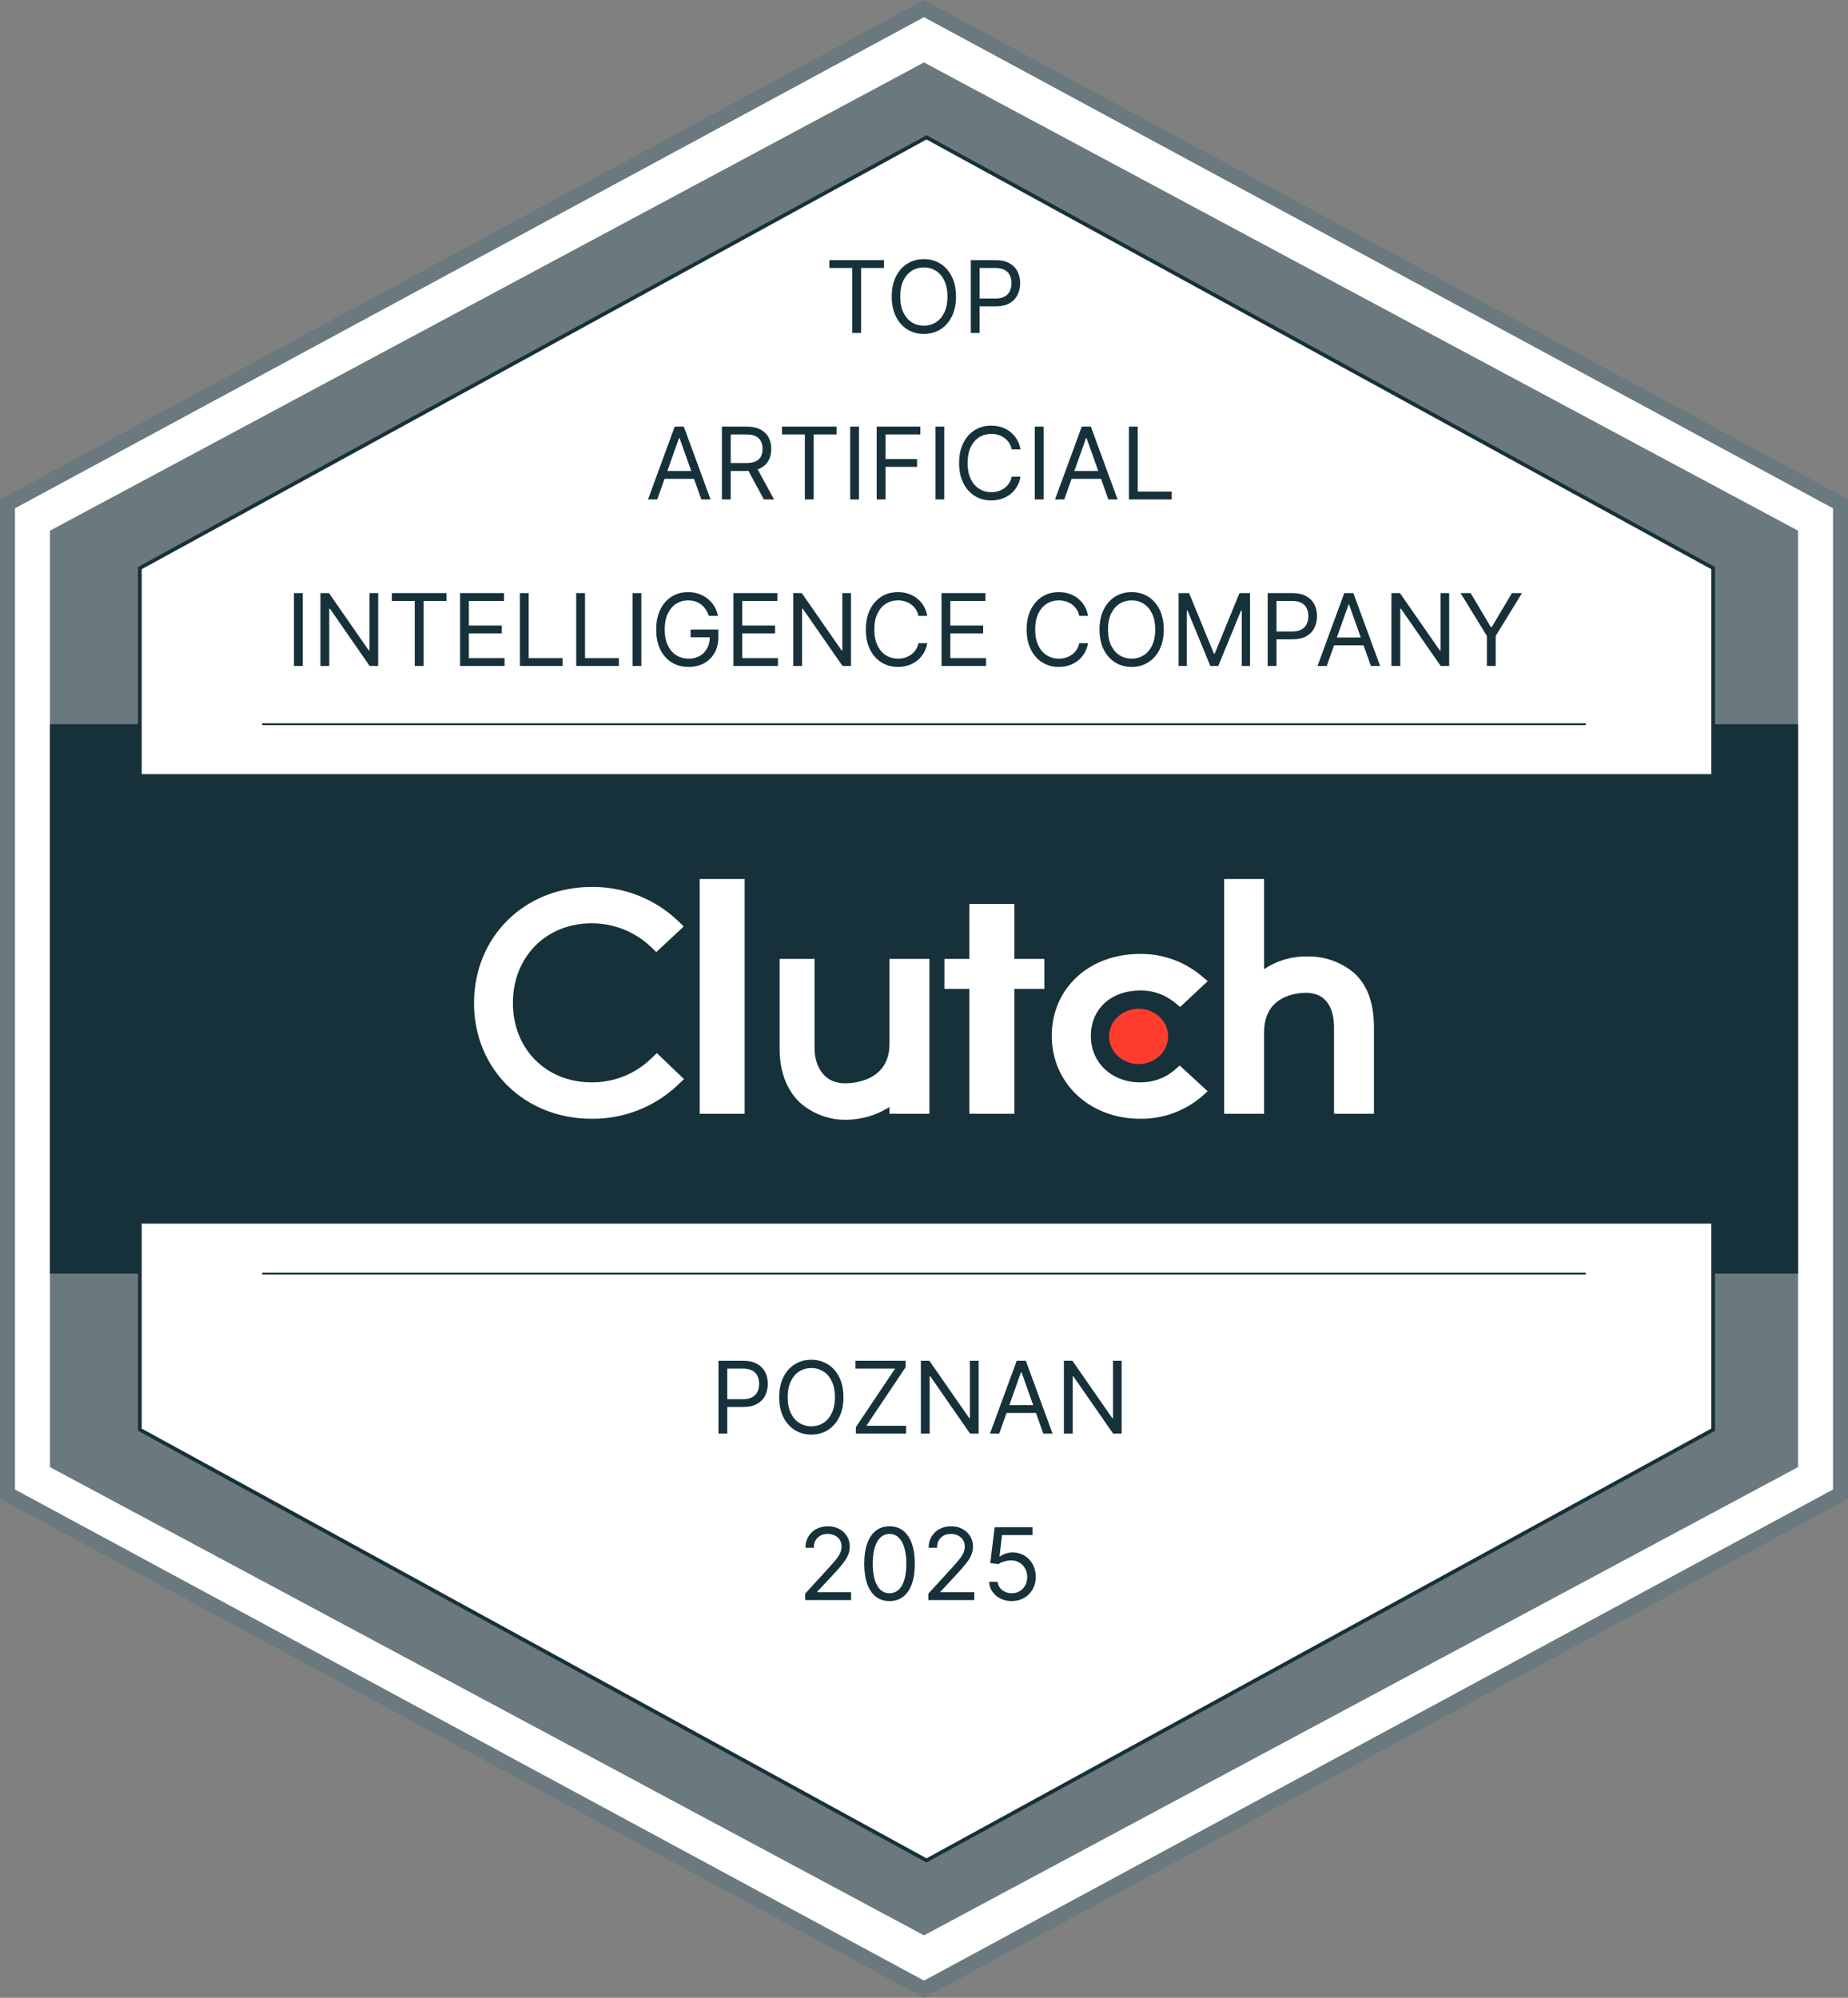
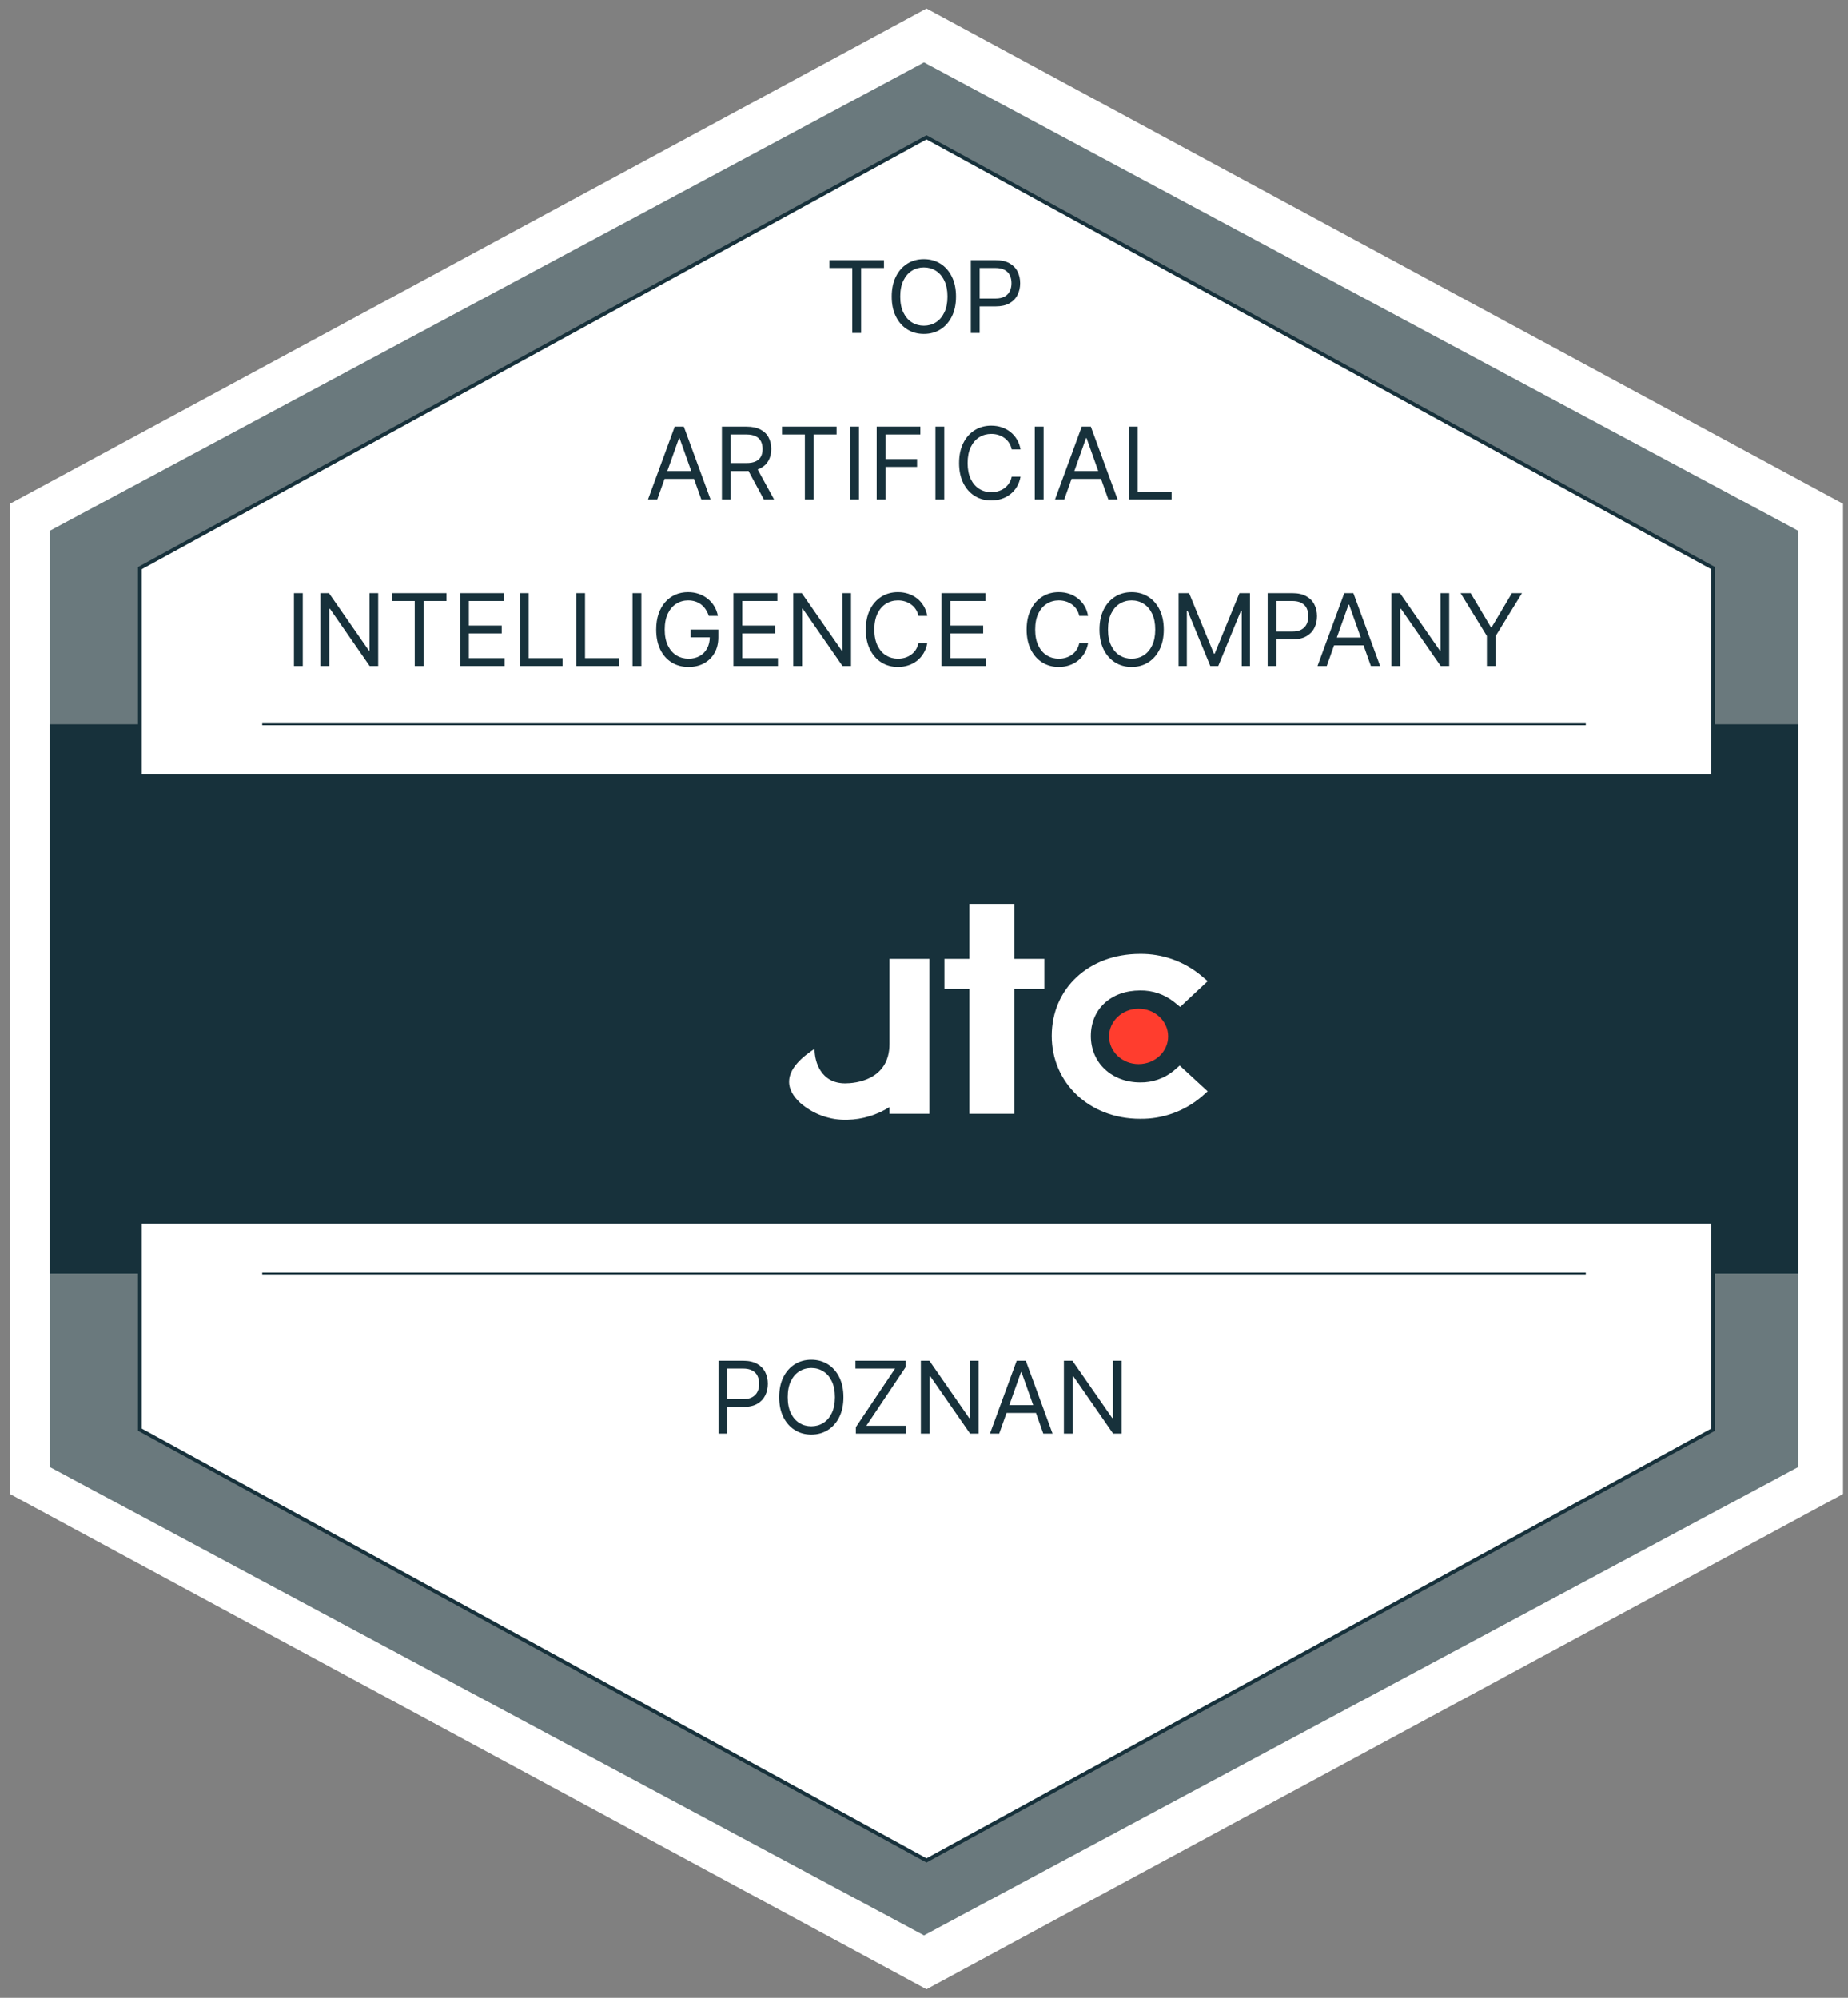
<svg xmlns="http://www.w3.org/2000/svg" width="111" height="120" viewBox="0 0 111 120" fill="none">
  <rect x="0" y="0" width="111" height="120" fill="#808080" stroke="none" />
  <g clip-path="url(#clip0_6505_1459)">
    <path d="M110.7 30.257V89.742L55.65 119.484L0.6 89.742V30.257L55.65 0.515L110.7 30.257Z" fill="white" />
-     <path d="M55.5 120L55.29 119.886L0 90.014V30L0.237 29.874L55.5 0L55.71 0.114L111 30V90.03L55.5 120ZM0.9 89.469L55.5 118.968L110.1 89.469V30.531L55.5 1.032L0.9 30.531V89.469Z" fill="#6A797D" />
    <path d="M108 31.876V88.124L55.5 116.25L3 88.124V31.876L55.5 3.75L108 31.876Z" fill="#6A797D" />
    <path d="M108 43.5H3V76.5H108V43.5Z" fill="#17313B" />
    <path d="M102.9 34.124V85.875L55.65 111.75L8.4 85.875V34.124L55.65 8.25L102.9 34.124Z" fill="white" stroke="#17313B" stroke-width="0.223" stroke-miterlimit="10" />
    <path d="M106.5 46.499H4.5V73.499H106.5V46.499Z" fill="#17313B" />
    <path d="M15.75 76.5H95.25" stroke="#17313B" stroke-width="0.111" stroke-miterlimit="10" />
    <path d="M15.75 43.5H95.25" stroke="#17313B" stroke-width="0.111" stroke-miterlimit="10" />
-     <path d="M44.727 52.8H42.027V66.9H44.727V52.8Z" fill="white" />
-     <path d="M53.427 62.7C53.427 64.895 51.348 65.07 50.766 65.07C49.308 65.07 48.927 63.785 48.927 63.012V57.6H46.827V63C46.827 64.362 47.256 65.486 48.053 66.234C48.839 66.927 49.859 67.295 50.907 67.26C51.8 67.237 52.671 66.974 53.427 66.497V66.9H55.827V57.6H53.427V62.7Z" fill="white" />
+     <path d="M53.427 62.7C53.427 64.895 51.348 65.07 50.766 65.07C49.308 65.07 48.927 63.785 48.927 63.012V57.6V63C46.827 64.362 47.256 65.486 48.053 66.234C48.839 66.927 49.859 67.295 50.907 67.26C51.8 67.237 52.671 66.974 53.427 66.497V66.9H55.827V57.6H53.427V62.7Z" fill="white" />
    <path d="M60.927 54.299H58.227V57.599H56.727V59.399H58.227V66.899H60.927V59.399H62.727V57.599H60.927V54.299Z" fill="white" />
    <path d="M70.5 64.315C69.932 64.778 69.22 65.026 68.487 65.014C66.777 65.014 65.522 63.84 65.522 62.229C65.522 60.618 66.722 59.496 68.487 59.496C69.222 59.483 69.939 59.726 70.514 60.182L70.887 60.483L72.542 58.935L72.128 58.587C71.1 57.739 69.803 57.282 68.471 57.3C65.402 57.3 63.173 59.374 63.173 62.22C63.173 65.067 65.457 67.2 68.471 67.2C69.81 67.221 71.112 66.76 72.14 65.901L72.539 65.55L70.859 64.002L70.499 64.315H70.5Z" fill="white" />
-     <path d="M81.369 58.475C80.569 57.783 79.538 57.418 78.48 57.452C77.571 57.441 76.681 57.706 75.927 58.214V52.8H73.527V66.9H75.927V62.01C75.927 59.814 77.856 59.636 78.438 59.636C79.896 59.636 80.127 60.923 80.127 61.698V66.9H82.527V61.71C82.527 60.348 82.179 59.225 81.369 58.475Z" fill="white" />
    <path d="M68.391 63.915C69.371 63.915 70.165 63.171 70.165 62.253C70.165 61.335 69.371 60.591 68.391 60.591C67.412 60.591 66.618 61.335 66.618 62.253C66.618 63.171 67.412 63.915 68.391 63.915Z" fill="#FF3D2E" />
-     <path d="M39.066 63.627C38.112 64.529 36.844 65.027 35.531 65.013C32.795 65.013 30.807 63.002 30.807 60.242C30.807 57.483 32.795 55.46 35.531 55.46C36.837 55.454 38.097 55.946 39.053 56.835L39.425 57.186L41.067 55.65L40.707 55.299C39.31 53.978 37.453 53.254 35.531 53.277C31.502 53.277 28.472 56.277 28.472 60.255C28.472 64.233 31.514 67.2 35.531 67.2C37.46 67.222 39.322 66.491 40.721 65.164L41.081 64.816L39.452 63.256L39.066 63.628V63.627Z" fill="white" />
    <path d="M49.816 16.096V15.626H53.096V16.096H51.721V20H51.191V16.096H49.816ZM57.422 17.813C57.422 18.274 57.339 18.673 57.172 19.009C57.005 19.345 56.777 19.604 56.486 19.786C56.196 19.968 55.864 20.059 55.491 20.059C55.118 20.059 54.787 19.968 54.496 19.786C54.206 19.604 53.977 19.345 53.811 19.009C53.644 18.673 53.561 18.274 53.561 17.813C53.561 17.352 53.644 16.953 53.811 16.617C53.977 16.281 54.206 16.022 54.496 15.839C54.787 15.657 55.118 15.566 55.491 15.566C55.864 15.566 56.196 15.657 56.486 15.839C56.777 16.022 57.005 16.281 57.172 16.617C57.339 16.953 57.422 17.352 57.422 17.813ZM56.909 17.813C56.909 17.434 56.846 17.114 56.719 16.854C56.594 16.593 56.424 16.396 56.209 16.262C55.995 16.128 55.756 16.062 55.491 16.062C55.227 16.062 54.987 16.128 54.772 16.262C54.558 16.396 54.388 16.593 54.261 16.854C54.136 17.114 54.073 17.434 54.073 17.813C54.073 18.191 54.136 18.511 54.261 18.772C54.388 19.032 54.558 19.229 54.772 19.363C54.987 19.497 55.227 19.564 55.491 19.564C55.756 19.564 55.995 19.497 56.209 19.363C56.424 19.229 56.594 19.032 56.719 18.772C56.846 18.511 56.909 18.191 56.909 17.813ZM58.312 20V15.626H59.79C60.133 15.626 60.414 15.688 60.632 15.812C60.851 15.934 61.013 16.1 61.118 16.309C61.224 16.519 61.276 16.752 61.276 17.01C61.276 17.267 61.224 17.502 61.118 17.712C61.014 17.923 60.854 18.091 60.636 18.216C60.418 18.34 60.139 18.402 59.799 18.402H58.739V17.932H59.782C60.017 17.932 60.205 17.892 60.347 17.811C60.49 17.729 60.593 17.62 60.657 17.482C60.723 17.342 60.755 17.185 60.755 17.01C60.755 16.835 60.723 16.678 60.657 16.54C60.593 16.402 60.489 16.294 60.345 16.215C60.202 16.136 60.011 16.096 59.773 16.096H58.842V20H58.312Z" fill="#17313B" />
    <path d="M39.477 30H38.922L40.527 25.626H41.074L42.68 30H42.125L40.818 26.318H40.784L39.477 30ZM39.682 28.291H41.92V28.761H39.682V28.291ZM43.361 30V25.626H44.839C45.181 25.626 45.461 25.684 45.68 25.801C45.9 25.916 46.062 26.075 46.167 26.277C46.273 26.48 46.325 26.709 46.325 26.967C46.325 27.225 46.273 27.453 46.167 27.653C46.062 27.852 45.9 28.009 45.682 28.122C45.465 28.235 45.186 28.291 44.847 28.291H43.652V27.813H44.831C45.064 27.813 45.252 27.779 45.394 27.71C45.538 27.642 45.642 27.545 45.706 27.42C45.772 27.293 45.804 27.142 45.804 26.967C45.804 26.792 45.772 26.639 45.706 26.508C45.641 26.377 45.536 26.276 45.392 26.205C45.248 26.132 45.058 26.096 44.822 26.096H43.891V30H43.361ZM45.42 28.035L46.496 30H45.881L44.822 28.035H45.42ZM46.969 26.096V25.626H50.249V26.096H48.873V30H48.344V26.096H46.969ZM51.596 25.626V30H51.066V25.626H51.596ZM52.658 30V25.626H55.28V26.096H53.187V27.574H55.084V28.043H53.187V30H52.658ZM56.717 25.626V30H56.187V25.626H56.717ZM61.298 26.993H60.768C60.737 26.84 60.682 26.706 60.604 26.591C60.527 26.476 60.433 26.379 60.322 26.301C60.212 26.221 60.091 26.161 59.957 26.121C59.823 26.081 59.684 26.062 59.538 26.062C59.274 26.062 59.034 26.128 58.819 26.262C58.605 26.396 58.435 26.593 58.308 26.854C58.183 27.114 58.12 27.434 58.12 27.813C58.12 28.191 58.183 28.511 58.308 28.772C58.435 29.032 58.605 29.229 58.819 29.363C59.034 29.497 59.274 29.564 59.538 29.564C59.684 29.564 59.823 29.544 59.957 29.504C60.091 29.464 60.212 29.405 60.322 29.327C60.433 29.247 60.527 29.15 60.604 29.034C60.682 28.918 60.737 28.784 60.768 28.633H61.298C61.258 28.856 61.186 29.056 61.08 29.233C60.975 29.409 60.844 29.56 60.687 29.683C60.531 29.806 60.355 29.899 60.16 29.963C59.966 30.027 59.759 30.059 59.538 30.059C59.165 30.059 58.834 29.968 58.543 29.786C58.253 29.604 58.024 29.345 57.858 29.009C57.691 28.673 57.608 28.274 57.608 27.813C57.608 27.352 57.691 26.953 57.858 26.617C58.024 26.281 58.253 26.022 58.543 25.84C58.834 25.657 59.165 25.566 59.538 25.566C59.759 25.566 59.966 25.598 60.16 25.662C60.355 25.726 60.531 25.82 60.687 25.944C60.844 26.067 60.975 26.216 61.08 26.393C61.186 26.568 61.258 26.768 61.298 26.993ZM62.684 25.626V30H62.154V25.626H62.684ZM63.925 30H63.37L64.975 25.626H65.522L67.128 30H66.573L65.266 26.318H65.232L63.925 30ZM64.13 28.291H66.368V28.761H64.13V28.291ZM67.809 30V25.626H68.339V29.53H70.372V30H67.809Z" fill="#17313B" />
    <path d="M18.186 35.626V40H17.656V35.626H18.186ZM22.716 35.626V40H22.203L19.82 36.566H19.777V40H19.247V35.626H19.76L22.152 39.069H22.195V35.626H22.716ZM23.536 36.096V35.626H26.816V36.096H25.441V40H24.911V36.096H23.536ZM27.634 40V35.626H30.273V36.096H28.163V37.574H30.137V38.044H28.163V39.53H30.307V40H27.634ZM31.228 40V35.626H31.757V39.53H33.79V40H31.228ZM34.61 40V35.626H35.14V39.53H37.173V40H34.61ZM38.523 35.626V40H37.993V35.626H38.523ZM42.574 36.993C42.527 36.849 42.465 36.721 42.389 36.607C42.313 36.491 42.223 36.393 42.117 36.312C42.013 36.231 41.895 36.169 41.763 36.126C41.63 36.083 41.485 36.062 41.327 36.062C41.068 36.062 40.833 36.129 40.62 36.263C40.408 36.397 40.239 36.594 40.114 36.854C39.989 37.115 39.926 37.434 39.926 37.813C39.926 38.192 39.99 38.511 40.116 38.772C40.243 39.033 40.415 39.23 40.631 39.364C40.847 39.497 41.091 39.564 41.361 39.564C41.612 39.564 41.833 39.511 42.023 39.404C42.216 39.296 42.365 39.144 42.472 38.947C42.58 38.749 42.634 38.517 42.634 38.249L42.796 38.283H41.481V37.813H43.147V38.283C43.147 38.643 43.07 38.956 42.916 39.223C42.764 39.489 42.553 39.695 42.284 39.842C42.016 39.987 41.709 40.06 41.361 40.06C40.974 40.06 40.634 39.969 40.341 39.786C40.049 39.604 39.821 39.345 39.657 39.009C39.495 38.673 39.414 38.275 39.414 37.813C39.414 37.467 39.46 37.156 39.553 36.88C39.647 36.602 39.779 36.366 39.95 36.171C40.121 35.976 40.323 35.827 40.556 35.722C40.79 35.619 41.047 35.567 41.327 35.567C41.558 35.567 41.773 35.602 41.972 35.671C42.173 35.74 42.352 35.837 42.508 35.964C42.666 36.089 42.798 36.239 42.903 36.414C43.009 36.588 43.081 36.781 43.121 36.993H42.574ZM44.054 40V35.626H46.693V36.096H44.583V37.574H46.557V38.044H44.583V39.53H46.727V40H44.054ZM51.116 35.626V40H50.603L48.22 36.566H48.177V40H47.648V35.626H48.16L50.552 39.069H50.595V35.626H51.116ZM55.695 36.993H55.165C55.134 36.841 55.079 36.707 55.001 36.592C54.924 36.476 54.83 36.38 54.719 36.301C54.609 36.221 54.488 36.162 54.354 36.122C54.22 36.082 54.081 36.062 53.935 36.062C53.67 36.062 53.431 36.129 53.216 36.263C53.002 36.397 52.832 36.594 52.705 36.854C52.58 37.115 52.517 37.434 52.517 37.813C52.517 38.192 52.58 38.511 52.705 38.772C52.832 39.033 53.002 39.23 53.216 39.364C53.431 39.497 53.67 39.564 53.935 39.564C54.081 39.564 54.22 39.544 54.354 39.505C54.488 39.465 54.609 39.406 54.719 39.327C54.83 39.248 54.924 39.15 55.001 39.035C55.079 38.918 55.134 38.784 55.165 38.633H55.695C55.655 38.857 55.583 39.057 55.477 39.233C55.372 39.41 55.241 39.56 55.084 39.684C54.928 39.806 54.752 39.9 54.557 39.964C54.363 40.028 54.156 40.06 53.935 40.06C53.562 40.06 53.231 39.969 52.94 39.786C52.65 39.604 52.421 39.345 52.255 39.009C52.088 38.673 52.005 38.275 52.005 37.813C52.005 37.352 52.088 36.953 52.255 36.617C52.421 36.281 52.65 36.022 52.94 35.84C53.231 35.658 53.562 35.567 53.935 35.567C54.156 35.567 54.363 35.599 54.557 35.663C54.752 35.727 54.928 35.821 55.084 35.945C55.241 36.067 55.372 36.217 55.477 36.393C55.583 36.568 55.655 36.768 55.695 36.993ZM56.551 40V35.626H59.19V36.096H57.081V37.574H59.054V38.044H57.081V39.53H59.224V40H56.551ZM65.356 36.993H64.826C64.795 36.841 64.74 36.707 64.662 36.592C64.585 36.476 64.491 36.38 64.38 36.301C64.27 36.221 64.148 36.162 64.014 36.122C63.881 36.082 63.741 36.062 63.596 36.062C63.331 36.062 63.091 36.129 62.876 36.263C62.663 36.397 62.493 36.594 62.366 36.854C62.241 37.115 62.178 37.434 62.178 37.813C62.178 38.192 62.241 38.511 62.366 38.772C62.493 39.033 62.663 39.23 62.876 39.364C63.091 39.497 63.331 39.564 63.596 39.564C63.741 39.564 63.881 39.544 64.014 39.505C64.148 39.465 64.27 39.406 64.38 39.327C64.491 39.248 64.585 39.15 64.662 39.035C64.74 38.918 64.795 38.784 64.826 38.633H65.356C65.316 38.857 65.243 39.057 65.138 39.233C65.032 39.41 64.901 39.56 64.745 39.684C64.588 39.806 64.412 39.9 64.217 39.964C64.024 40.028 63.817 40.06 63.596 40.06C63.223 40.06 62.891 39.969 62.601 39.786C62.31 39.604 62.082 39.345 61.915 39.009C61.749 38.673 61.665 38.275 61.665 37.813C61.665 37.352 61.749 36.953 61.915 36.617C62.082 36.281 62.31 36.022 62.601 35.84C62.891 35.658 63.223 35.567 63.596 35.567C63.817 35.567 64.024 35.599 64.217 35.663C64.412 35.727 64.588 35.821 64.745 35.945C64.901 36.067 65.032 36.217 65.138 36.393C65.243 36.568 65.316 36.768 65.356 36.993ZM69.902 37.813C69.902 38.275 69.818 38.673 69.652 39.009C69.485 39.345 69.257 39.604 68.966 39.786C68.676 39.969 68.344 40.06 67.971 40.06C67.598 40.06 67.266 39.969 66.976 39.786C66.686 39.604 66.457 39.345 66.29 39.009C66.124 38.673 66.041 38.275 66.041 37.813C66.041 37.352 66.124 36.953 66.29 36.617C66.457 36.281 66.686 36.022 66.976 35.84C67.266 35.658 67.598 35.567 67.971 35.567C68.344 35.567 68.676 35.658 68.966 35.84C69.257 36.022 69.485 36.281 69.652 36.617C69.818 36.953 69.902 37.352 69.902 37.813ZM69.389 37.813C69.389 37.434 69.326 37.115 69.199 36.854C69.074 36.594 68.904 36.397 68.689 36.263C68.475 36.129 68.236 36.062 67.971 36.062C67.706 36.062 67.466 36.129 67.251 36.263C67.038 36.397 66.868 36.594 66.741 36.854C66.616 37.115 66.553 37.434 66.553 37.813C66.553 38.192 66.616 38.511 66.741 38.772C66.868 39.033 67.038 39.23 67.251 39.364C67.466 39.497 67.706 39.564 67.971 39.564C68.236 39.564 68.475 39.497 68.689 39.364C68.904 39.23 69.074 39.033 69.199 38.772C69.326 38.511 69.389 38.192 69.389 37.813ZM70.792 35.626H71.424L72.911 39.257H72.962L74.448 35.626H75.08V40H74.585V36.677H74.542L73.175 40H72.697L71.33 36.677H71.288V40H70.792V35.626ZM76.142 40V35.626H77.62C77.963 35.626 78.243 35.688 78.461 35.812C78.681 35.935 78.843 36.1 78.948 36.31C79.054 36.519 79.106 36.753 79.106 37.01C79.106 37.268 79.054 37.502 78.948 37.713C78.844 37.924 78.683 38.092 78.466 38.217C78.248 38.341 77.969 38.403 77.629 38.403H76.569V37.933H77.611C77.846 37.933 78.035 37.892 78.177 37.811C78.32 37.73 78.423 37.62 78.487 37.482C78.552 37.343 78.585 37.185 78.585 37.01C78.585 36.835 78.552 36.678 78.487 36.54C78.423 36.402 78.319 36.294 78.175 36.216C78.031 36.136 77.841 36.096 77.603 36.096H76.672V40H76.142ZM79.692 40H79.137L80.743 35.626H81.29L82.896 40H82.341L81.034 36.318H80.999L79.692 40ZM79.897 38.292H82.135V38.761H79.897V38.292ZM87.045 35.626V40H86.533L84.149 36.566H84.107V40H83.577V35.626H84.09L86.481 39.069H86.524V35.626H87.045ZM87.729 35.626H88.335L89.549 37.668H89.6L90.813 35.626H91.419L89.839 38.198V40H89.309V38.198L87.729 35.626Z" fill="#17313B" />
    <path d="M43.155 86.111V81.737H44.632C44.975 81.737 45.256 81.799 45.474 81.923C45.693 82.046 45.855 82.211 45.961 82.421C46.066 82.63 46.119 82.863 46.119 83.121C46.119 83.379 46.066 83.613 45.961 83.824C45.857 84.034 45.696 84.202 45.478 84.328C45.26 84.451 44.981 84.513 44.641 84.513H43.582V84.044H44.624C44.859 84.044 45.047 84.003 45.19 83.922C45.332 83.841 45.435 83.731 45.499 83.593C45.565 83.454 45.598 83.296 45.598 83.121C45.598 82.946 45.565 82.789 45.499 82.651C45.435 82.513 45.331 82.405 45.188 82.327C45.044 82.247 44.853 82.207 44.615 82.207H43.684V86.111H43.155ZM50.662 83.924C50.662 84.385 50.579 84.784 50.412 85.12C50.246 85.456 50.017 85.715 49.727 85.897C49.436 86.079 49.105 86.171 48.731 86.171C48.358 86.171 48.027 86.079 47.736 85.897C47.446 85.715 47.218 85.456 47.051 85.12C46.884 84.784 46.801 84.385 46.801 83.924C46.801 83.463 46.884 83.064 47.051 82.728C47.218 82.392 47.446 82.133 47.736 81.951C48.027 81.769 48.358 81.677 48.731 81.677C49.105 81.677 49.436 81.769 49.727 81.951C50.017 82.133 50.246 82.392 50.412 82.728C50.579 83.064 50.662 83.463 50.662 83.924ZM50.15 83.924C50.15 83.545 50.086 83.226 49.959 82.965C49.834 82.705 49.664 82.507 49.449 82.374C49.236 82.24 48.996 82.173 48.731 82.173C48.467 82.173 48.227 82.24 48.012 82.374C47.798 82.507 47.628 82.705 47.502 82.965C47.376 83.226 47.313 83.545 47.313 83.924C47.313 84.303 47.376 84.622 47.502 84.883C47.628 85.143 47.798 85.341 48.012 85.475C48.227 85.608 48.467 85.675 48.731 85.675C48.996 85.675 49.236 85.608 49.449 85.475C49.664 85.341 49.834 85.143 49.959 84.883C50.086 84.622 50.15 84.303 50.15 83.924ZM51.407 86.111V85.726L53.765 82.207H51.382V81.737H54.397V82.122L52.039 85.641H54.423V86.111H51.407ZM58.779 81.737V86.111H58.267L55.883 82.677H55.841V86.111H55.311V81.737H55.824L58.215 85.18H58.258V81.737H58.779ZM60.018 86.111H59.463L61.069 81.737H61.616L63.222 86.111H62.666L61.359 82.429H61.325L60.018 86.111ZM60.223 84.402H62.461V84.872H60.223V84.402ZM67.371 81.737V86.111H66.858L64.475 82.677H64.433V86.111H63.903V81.737H64.415L66.807 85.18H66.85V81.737H67.371Z" fill="#17313B" />
-     <path d="M48.362 96.111V95.726L49.806 94.146C49.975 93.961 50.114 93.8 50.224 93.663C50.334 93.525 50.415 93.396 50.468 93.275C50.522 93.152 50.549 93.024 50.549 92.891C50.549 92.737 50.512 92.604 50.438 92.491C50.365 92.379 50.265 92.292 50.139 92.231C50.012 92.169 49.87 92.139 49.712 92.139C49.544 92.139 49.397 92.174 49.272 92.243C49.148 92.312 49.052 92.408 48.983 92.532C48.916 92.656 48.883 92.801 48.883 92.967H48.379C48.379 92.711 48.438 92.486 48.556 92.293C48.674 92.099 48.835 91.948 49.039 91.84C49.244 91.732 49.474 91.677 49.729 91.677C49.985 91.677 50.212 91.732 50.41 91.84C50.608 91.948 50.763 92.094 50.875 92.278C50.988 92.461 51.044 92.665 51.044 92.891C51.044 93.051 51.015 93.209 50.957 93.362C50.9 93.515 50.8 93.685 50.658 93.873C50.517 94.059 50.321 94.287 50.07 94.556L49.088 95.607V95.641H51.121V96.111H48.362ZM53.429 96.171C53.108 96.171 52.834 96.083 52.607 95.908C52.381 95.731 52.208 95.476 52.088 95.141C51.969 94.805 51.909 94.4 51.909 93.924C51.909 93.451 51.969 93.048 52.088 92.713C52.209 92.377 52.383 92.121 52.609 91.944C52.837 91.766 53.111 91.677 53.429 91.677C53.748 91.677 54.021 91.766 54.247 91.944C54.475 92.121 54.649 92.377 54.769 92.713C54.889 93.048 54.95 93.451 54.95 93.924C54.95 94.4 54.89 94.805 54.771 95.141C54.651 95.476 54.478 95.731 54.252 95.908C54.025 96.083 53.751 96.171 53.429 96.171ZM53.429 95.701C53.748 95.701 53.996 95.547 54.173 95.24C54.349 94.932 54.438 94.493 54.438 93.924C54.438 93.545 54.397 93.223 54.316 92.957C54.236 92.69 54.121 92.488 53.97 92.348C53.82 92.209 53.64 92.139 53.429 92.139C53.114 92.139 52.866 92.295 52.688 92.606C52.511 92.917 52.422 93.356 52.422 93.924C52.422 94.303 52.461 94.624 52.541 94.889C52.621 95.154 52.736 95.356 52.885 95.494C53.036 95.632 53.217 95.701 53.429 95.701ZM55.761 96.111V95.726L57.205 94.146C57.374 93.961 57.514 93.8 57.624 93.663C57.733 93.525 57.815 93.396 57.867 93.275C57.921 93.152 57.948 93.024 57.948 92.891C57.948 92.737 57.911 92.604 57.837 92.491C57.765 92.379 57.665 92.292 57.538 92.231C57.412 92.169 57.269 92.139 57.111 92.139C56.943 92.139 56.797 92.174 56.671 92.243C56.547 92.312 56.451 92.408 56.383 92.532C56.316 92.656 56.283 92.801 56.283 92.967H55.779C55.779 92.711 55.838 92.486 55.956 92.293C56.074 92.099 56.235 91.948 56.438 91.84C56.644 91.732 56.873 91.677 57.128 91.677C57.385 91.677 57.612 91.732 57.809 91.84C58.007 91.948 58.163 92.094 58.275 92.278C58.388 92.461 58.444 92.665 58.444 92.891C58.444 93.051 58.414 93.209 58.356 93.362C58.299 93.515 58.2 93.685 58.057 93.873C57.916 94.059 57.721 94.287 57.47 94.556L56.488 95.607V95.641H58.521V96.111H55.761ZM60.769 96.171C60.519 96.171 60.293 96.121 60.092 96.021C59.892 95.921 59.731 95.785 59.61 95.611C59.489 95.437 59.422 95.24 59.411 95.017H59.924C59.944 95.215 60.033 95.379 60.193 95.509C60.354 95.637 60.546 95.701 60.769 95.701C60.949 95.701 61.108 95.659 61.248 95.575C61.389 95.491 61.499 95.376 61.579 95.229C61.66 95.081 61.7 94.913 61.7 94.727C61.7 94.536 61.658 94.366 61.574 94.217C61.492 94.066 61.378 93.947 61.233 93.86C61.087 93.773 60.922 93.729 60.735 93.728C60.601 93.726 60.464 93.747 60.323 93.79C60.182 93.831 60.066 93.884 59.975 93.95L59.48 93.89L59.744 91.737H62.017V92.207H60.188L60.035 93.497H60.06C60.15 93.426 60.263 93.367 60.398 93.32C60.533 93.273 60.674 93.249 60.821 93.249C61.088 93.249 61.327 93.313 61.536 93.441C61.747 93.568 61.912 93.742 62.031 93.963C62.152 94.183 62.213 94.435 62.213 94.719C62.213 94.998 62.15 95.247 62.025 95.466C61.901 95.684 61.73 95.856 61.513 95.983C61.295 96.108 61.047 96.171 60.769 96.171Z" fill="#17313B" />
  </g>
  <defs>
    <clipPath id="clip0_6505_1459">
      <rect width="111" height="120" fill="white" />
    </clipPath>
  </defs>
</svg>